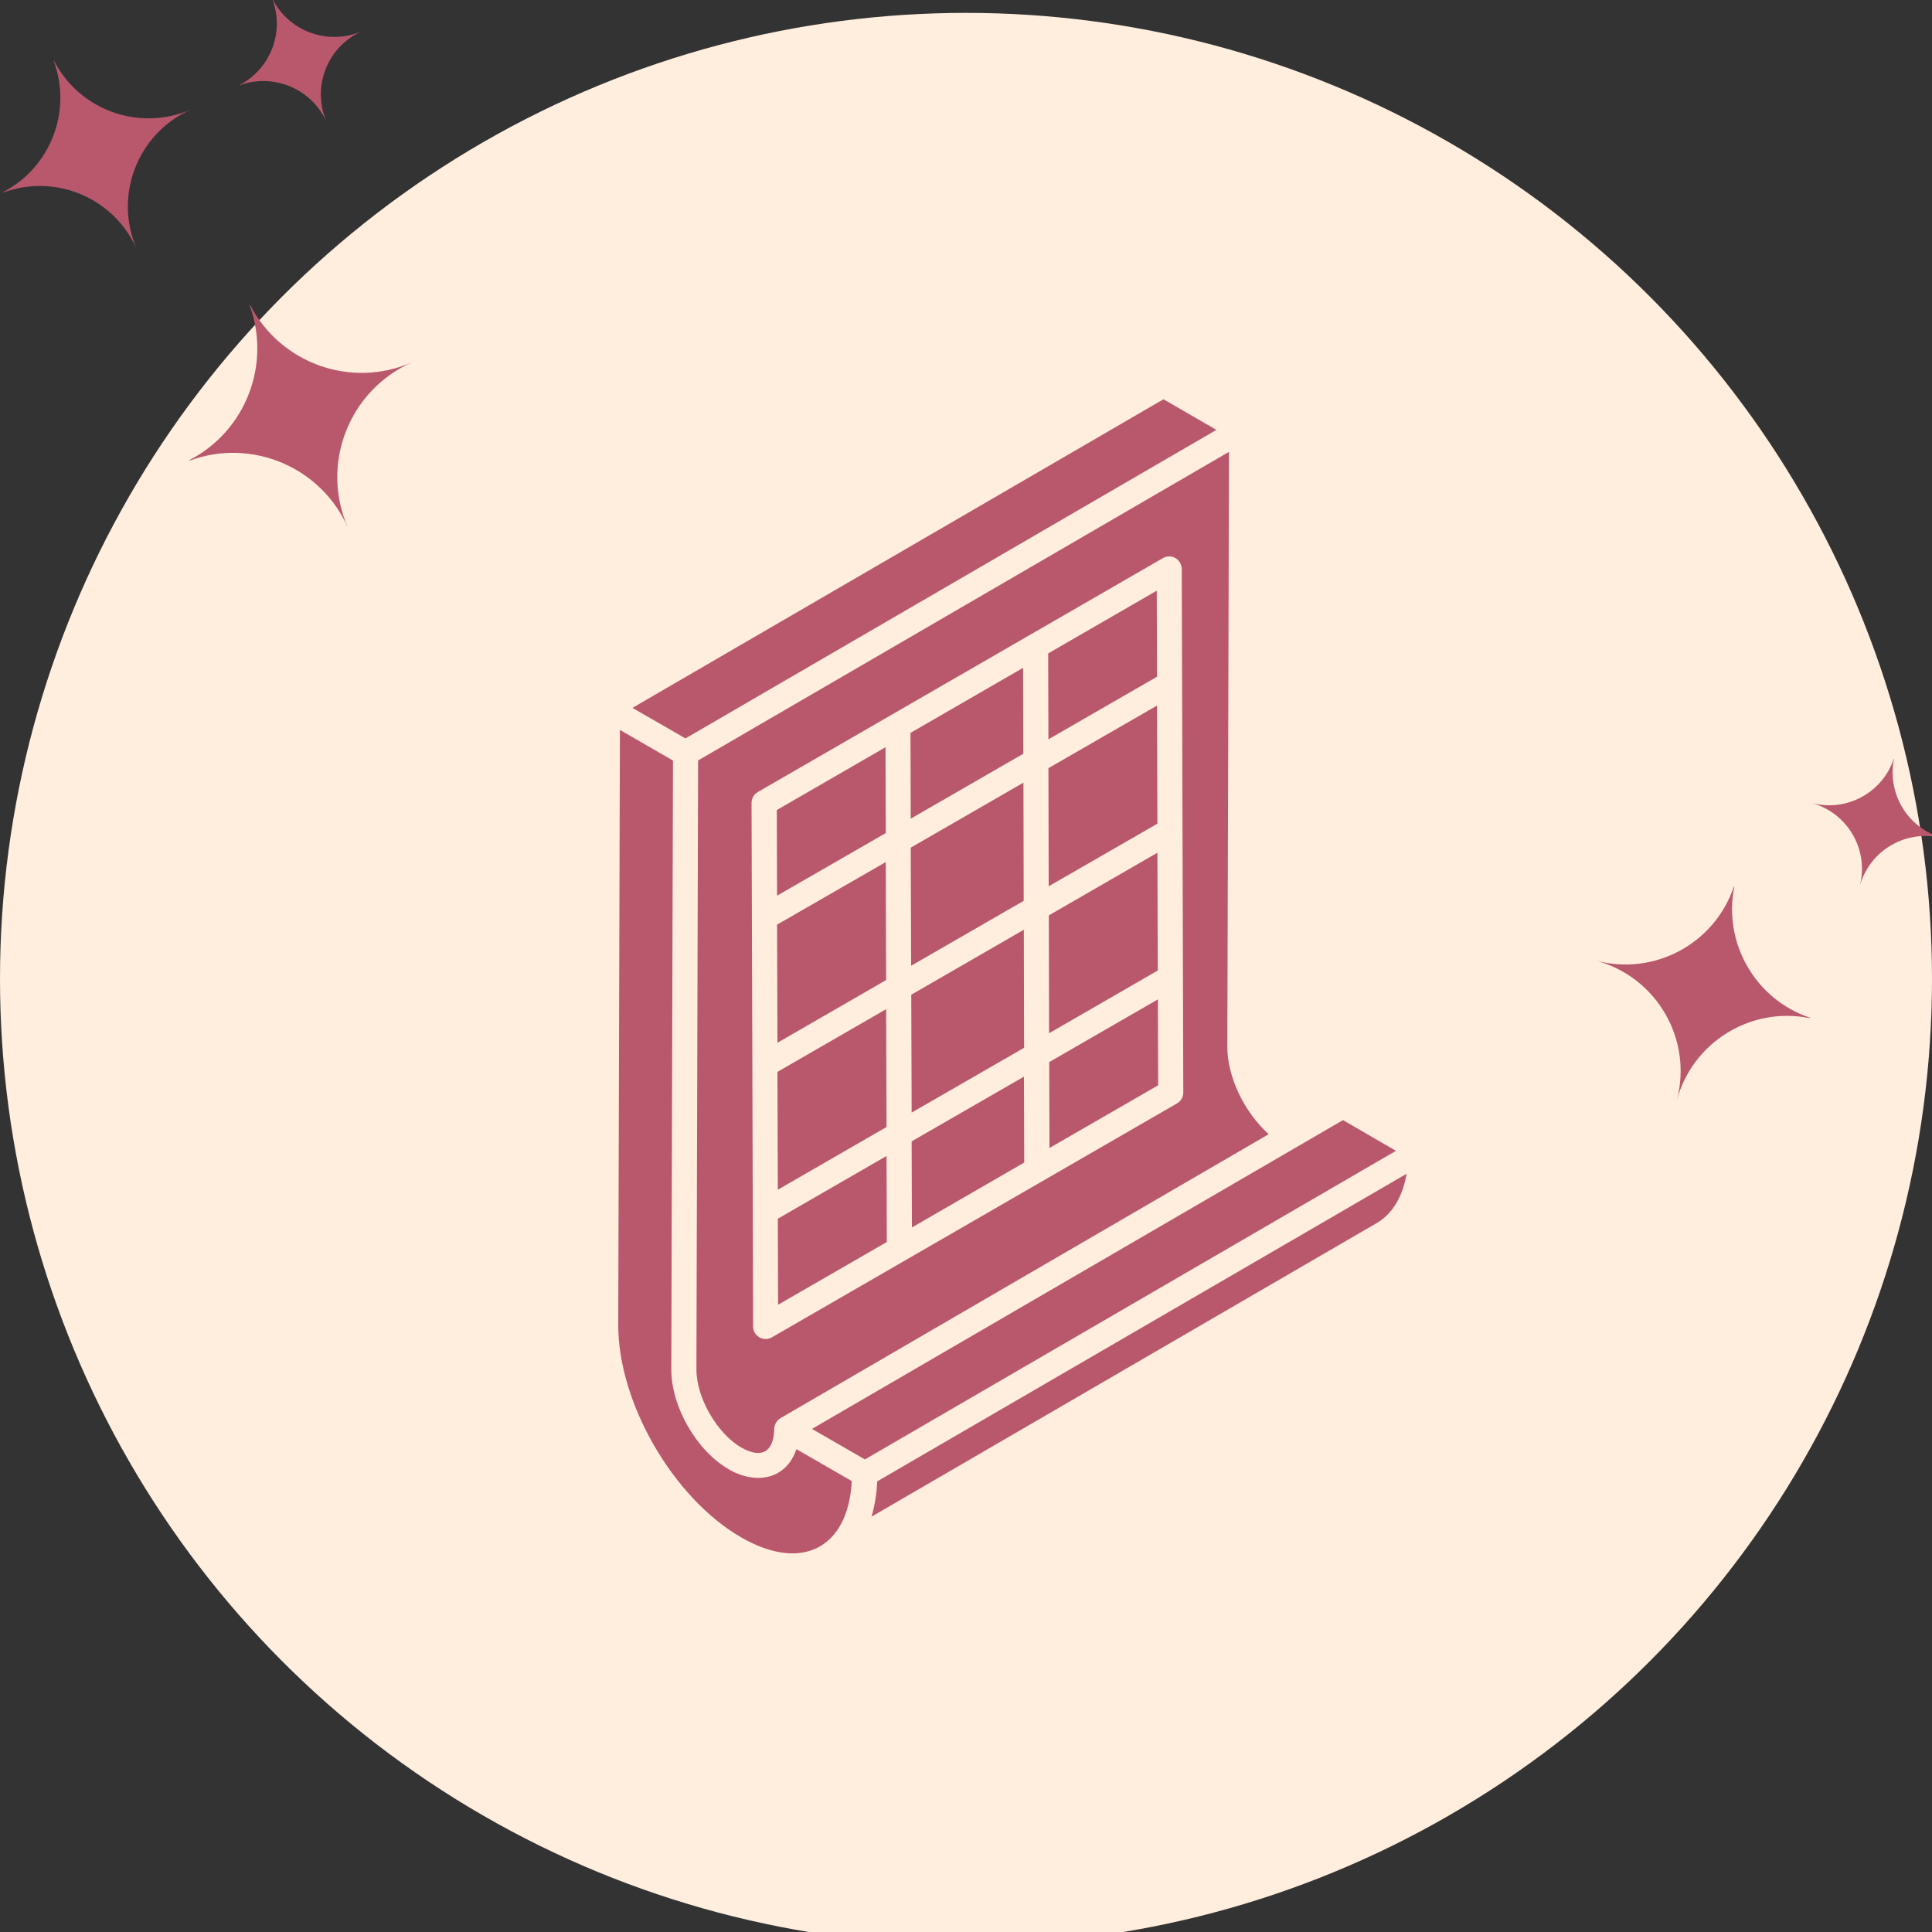
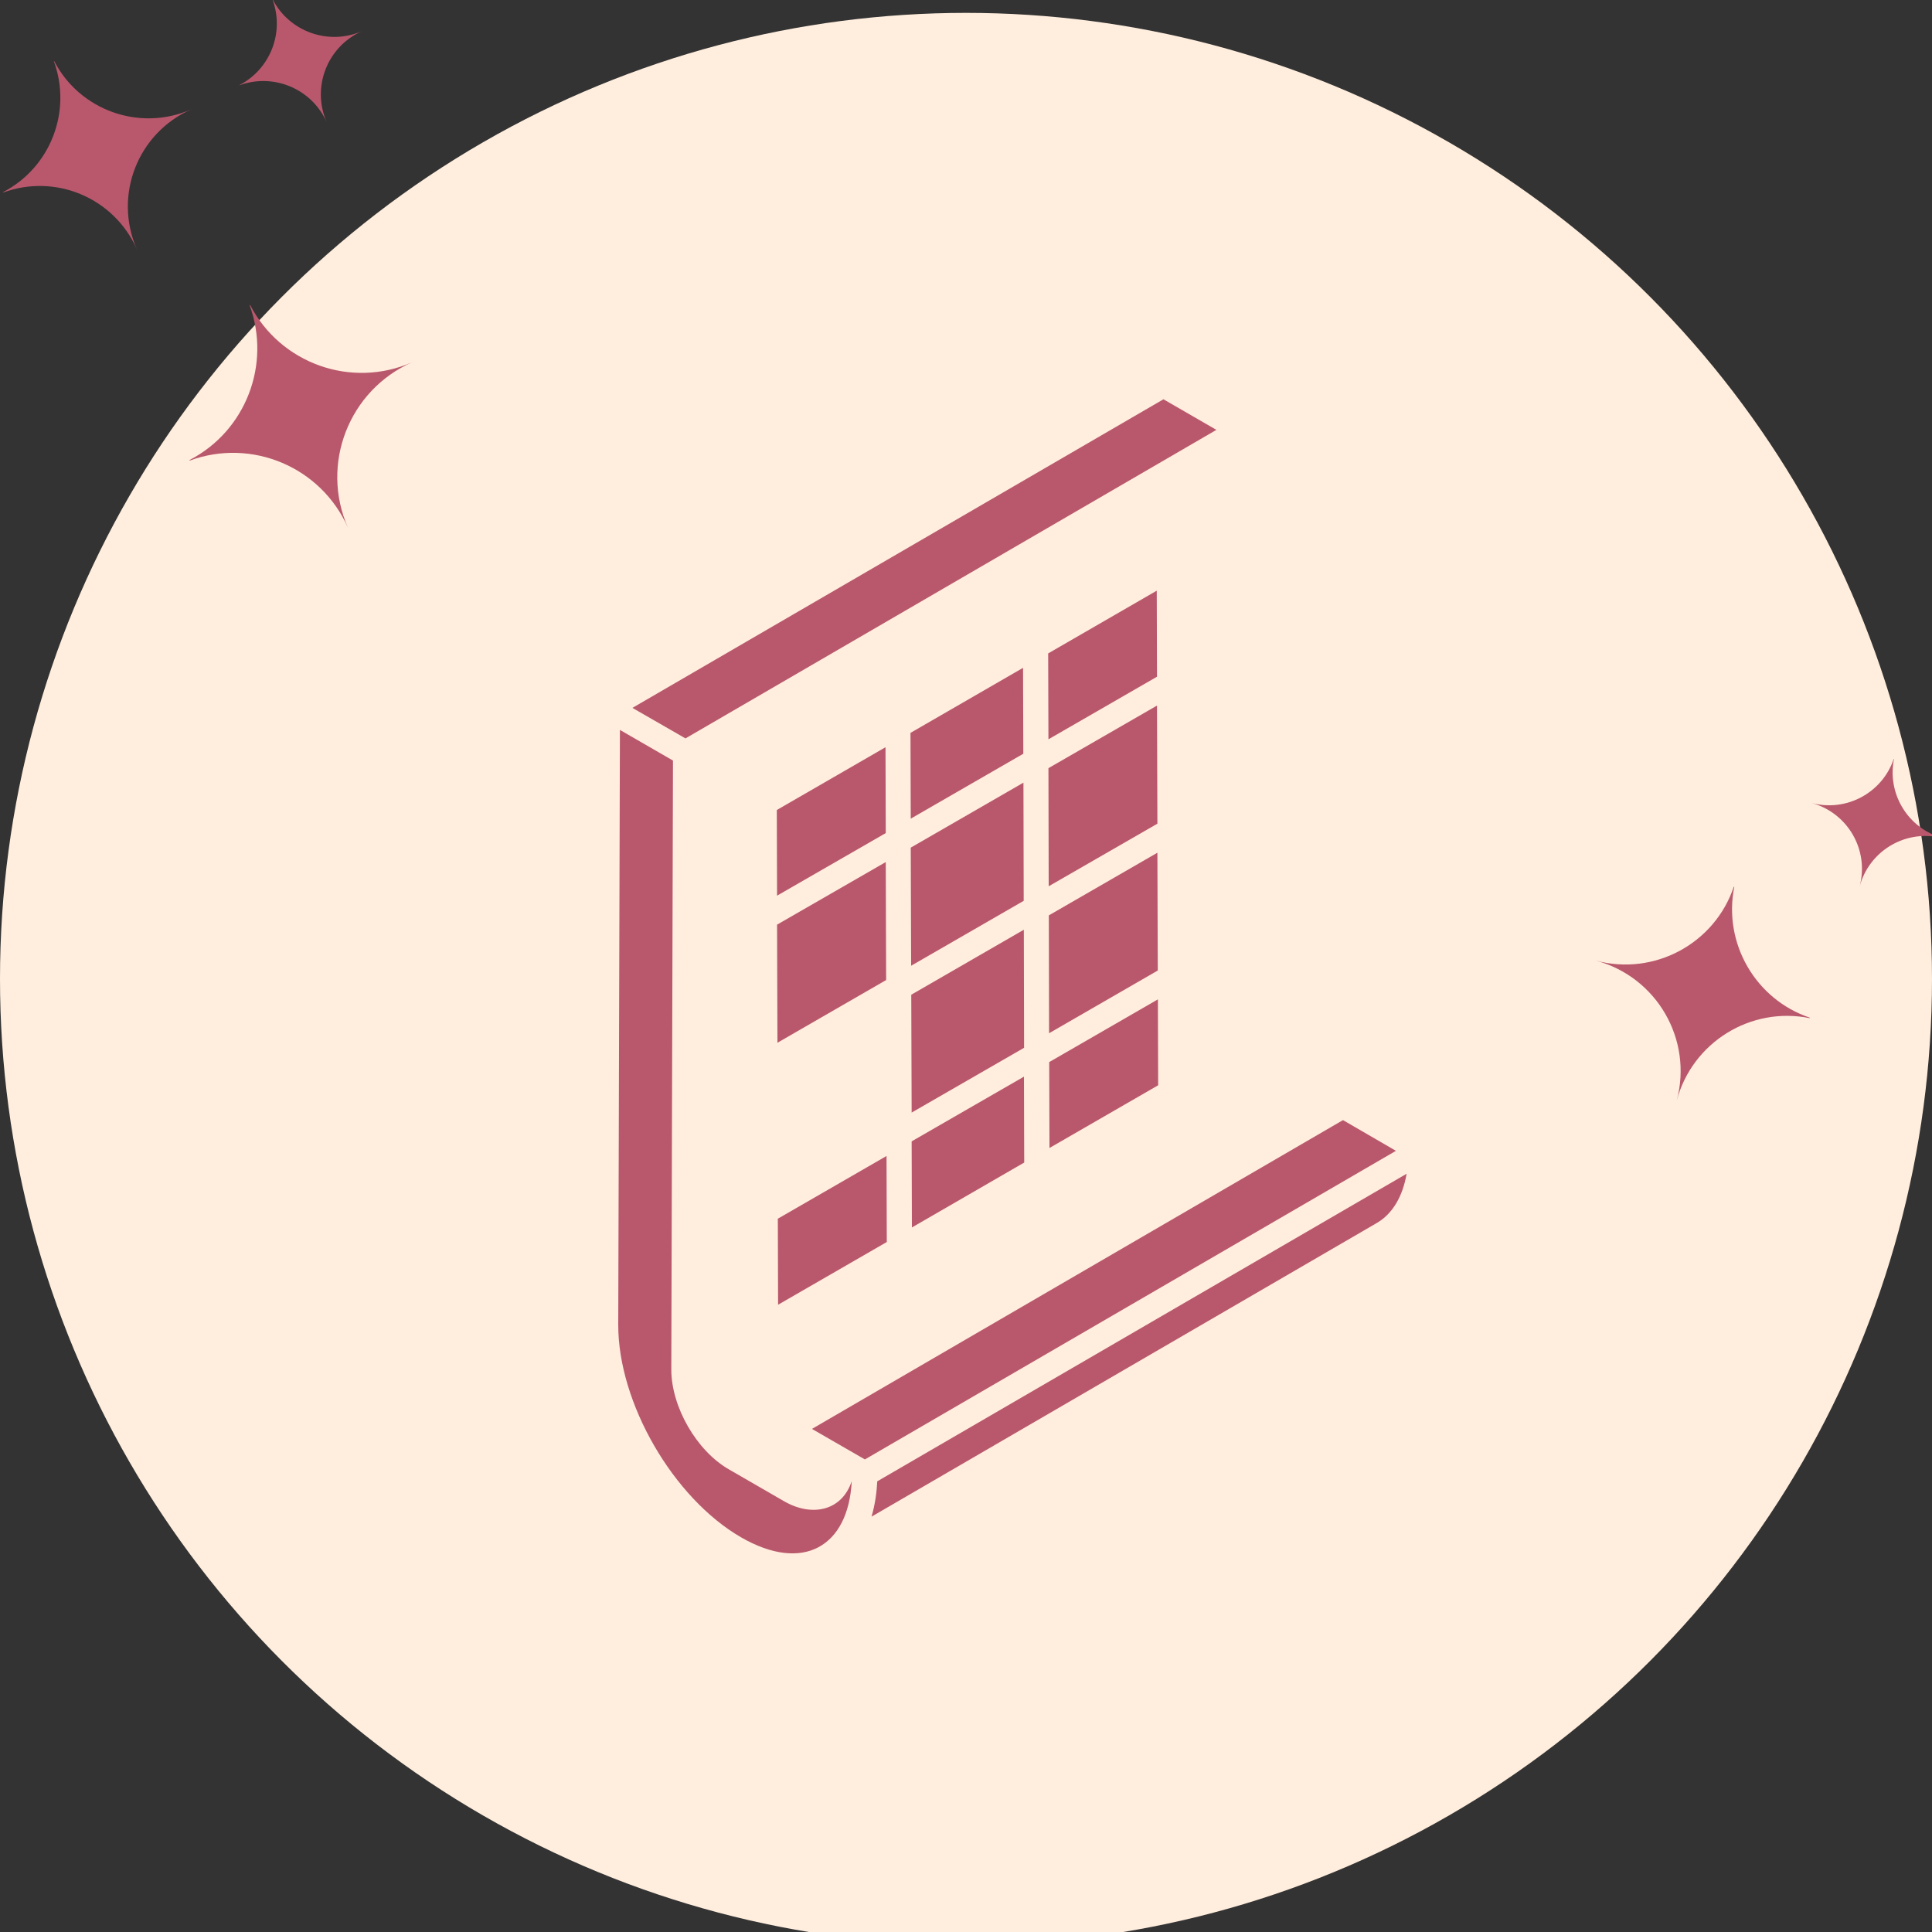
<svg xmlns="http://www.w3.org/2000/svg" id="Layer_1" data-name="Layer 1" viewBox="0 0 150 150">
  <rect x="0" y="0" width="150" height="150" fill="#333333" stroke="none" />
  <defs>
    <style>      .cls-1 {        fill: #ffeede;      }      .cls-1, .cls-2 {        stroke-width: 0px;      }      .cls-2 {        fill: #b9586c;      }    </style>
  </defs>
  <circle class="cls-1" cx="75" cy="76" r="75" />
  <path class="cls-2" d="M89.81,45.86l-8.43,4.87.02,6.67,8.43-4.86-.02-6.67Z" />
  <path class="cls-2" d="M79.45,60.77l-8.74,5.04.03,9.17,8.74-5.04-.02-9.17Z" />
  <path class="cls-2" d="M79.48,72.19l-8.73,5.04.03,9.15,8.73-5.03-.02-9.15Z" />
  <path class="cls-2" d="M70.78,88.62l.02,6.68,8.72-5.04-.02-6.67-8.73,5.03Z" />
  <path class="cls-2" d="M79.43,51.85l-8.74,5.05.02,6.66,8.74-5.04-.02-6.67Z" />
  <path class="cls-2" d="M68.77,66.93l-8.44,4.86.03,9.17,8.44-4.87-.03-9.17Z" />
  <path class="cls-2" d="M60.39,94.61l.02,6.69,8.44-4.87-.02-6.68-8.44,4.87Z" />
-   <path class="cls-2" d="M68.8,78.35l-8.44,4.87.03,9.15,8.44-4.87-.03-9.15Z" />
  <path class="cls-2" d="M68.74,58.02l-8.43,4.87.02,6.65,8.44-4.86-.02-6.66Z" />
  <path class="cls-2" d="M104.26,86.97c-6.25,3.64-38.62,22.46-41.22,23.97l4.11,2.37,41.23-23.96-4.12-2.39Z" />
  <path class="cls-2" d="M94.45,33.38l-4.12-2.38c-3.52,2.05-39.15,22.75-41.23,23.96l4.12,2.37,41.23-23.96Z" />
  <path class="cls-2" d="M89.83,54.78l-8.43,4.86.02,9.17,8.44-4.86-.03-9.17Z" />
  <path class="cls-2" d="M68.11,115.01c-.04.85-.18,1.85-.43,2.68,0,.02,0,.04-.01.06l39.23-22.8c1.2-.7,2-2.03,2.31-3.82l-41.1,23.88Z" />
-   <path class="cls-2" d="M56.59,114.08c-2.51-1.44-4.47-4.85-4.47-7.75l.13-47.28-4.12-2.38-.13,46.17c-.02,6.06,4.26,13.47,9.54,16.52,4.82,2.78,8.33.72,8.59-4.37l-4.3-2.48c-.76,2.31-3.07,2.81-5.23,1.58Z" />
-   <path class="cls-2" d="M54.2,59.03l-.13,47.3c0,2.19,1.6,4.97,3.49,6.06,1.58.9,2.51.32,2.55-1.42,0,0,0,0,0-.01,0-.36.21-.69.48-.85-2.15,1.25,35.88-20.87,37.91-22.05-1.89-1.71-3.23-4.45-3.21-6.83l.13-46.15-41.22,23.96ZM91.38,85.67l-31.45,18.16c-.31.18-.68.17-.97,0-.3-.17-.49-.5-.49-.84-.01-3.87-.1-36.04-.12-40.65,0-.35.18-.67.49-.85,11.36-6.56,19.2-11.09,31.45-18.16.3-.17.67-.18.97,0,.3.17.49.5.49.84l.12,40.65c0,.35-.18.67-.49.85Z" />
+   <path class="cls-2" d="M56.59,114.08c-2.51-1.44-4.47-4.85-4.47-7.75l.13-47.28-4.12-2.38-.13,46.17c-.02,6.06,4.26,13.47,9.54,16.52,4.82,2.78,8.33.72,8.59-4.37c-.76,2.31-3.07,2.81-5.23,1.58Z" />
  <path class="cls-2" d="M89.87,66.2l-8.44,4.87.02,9.15,8.44-4.87-.03-9.15Z" />
  <path class="cls-2" d="M81.46,82.46l.02,6.67,8.44-4.87-.02-6.67-8.44,4.87Z" />
  <path class="cls-2" d="M18.6,6.62v-.02c2.39-1.24,3.5-4.09,2.56-6.63h.02c1.29,2.49,4.33,3.59,6.94,2.44-2.72,1.2-3.95,4.37-2.75,7.09-1.15-2.61-4.13-3.85-6.78-2.88Z" />
  <path class="cls-2" d="M.25,14.94v-.03c3.67-1.91,5.36-6.27,3.93-10.16h.03c1.98,3.82,6.64,5.5,10.64,3.74-4.17,1.84-6.06,6.7-4.22,10.87-1.77-4.01-6.33-5.91-10.39-4.41Z" />
  <path class="cls-2" d="M14.73,35.76l-.02-.04c4.36-2.25,6.36-7.42,4.67-12.02l.04-.02c2.35,4.54,7.85,6.53,12.59,4.44-4.93,2.17-7.17,7.93-4.99,12.86-2.09-4.74-7.49-6.99-12.29-5.22Z" />
  <path class="cls-2" d="M150.54,65v-.02c-2.52-.85-4.02-3.45-3.49-6.06h-.02c-.88,2.62-3.67,4.15-6.39,3.42,2.82.76,4.5,3.66,3.74,6.49.73-2.72,3.44-4.37,6.16-3.82Z" />
  <path class="cls-2" d="M140.51,79.05v-.04c-4.22-1.42-6.74-5.79-5.86-10.16h-.04c-1.48,4.4-6.16,6.95-10.71,5.73,4.74,1.27,7.55,6.14,6.28,10.87,1.22-4.55,5.77-7.33,10.33-6.4Z" />
</svg>